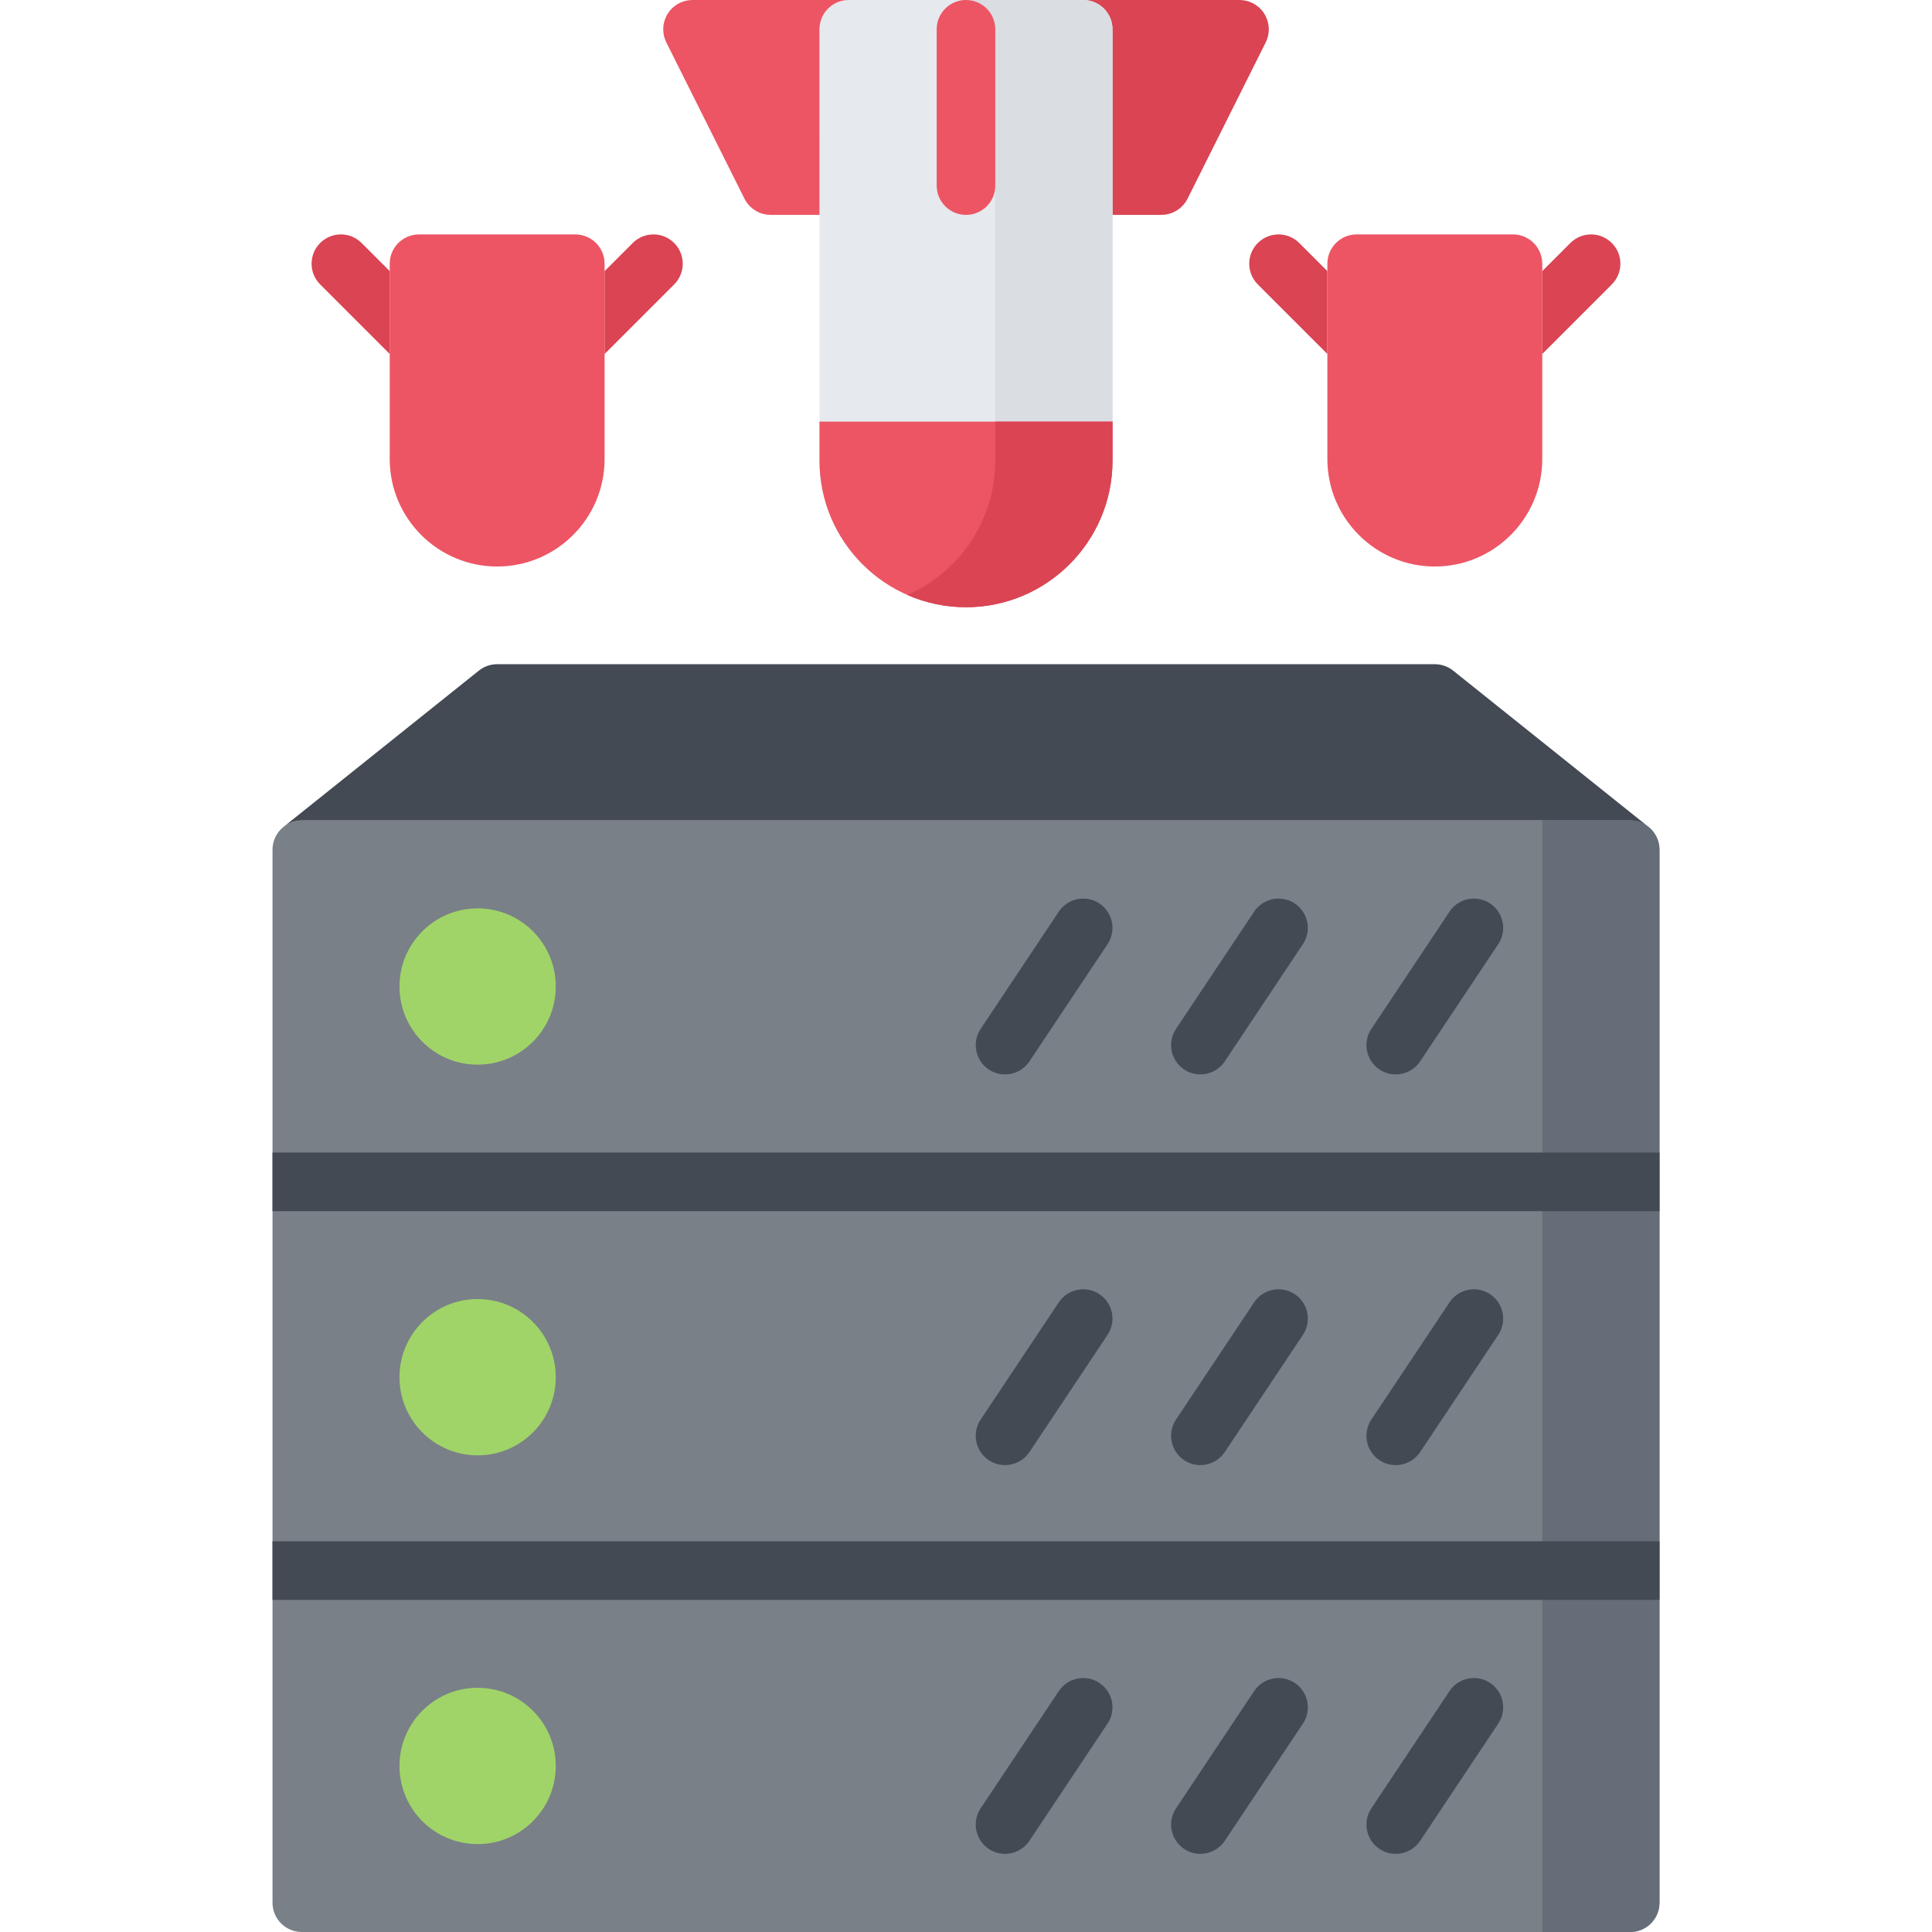
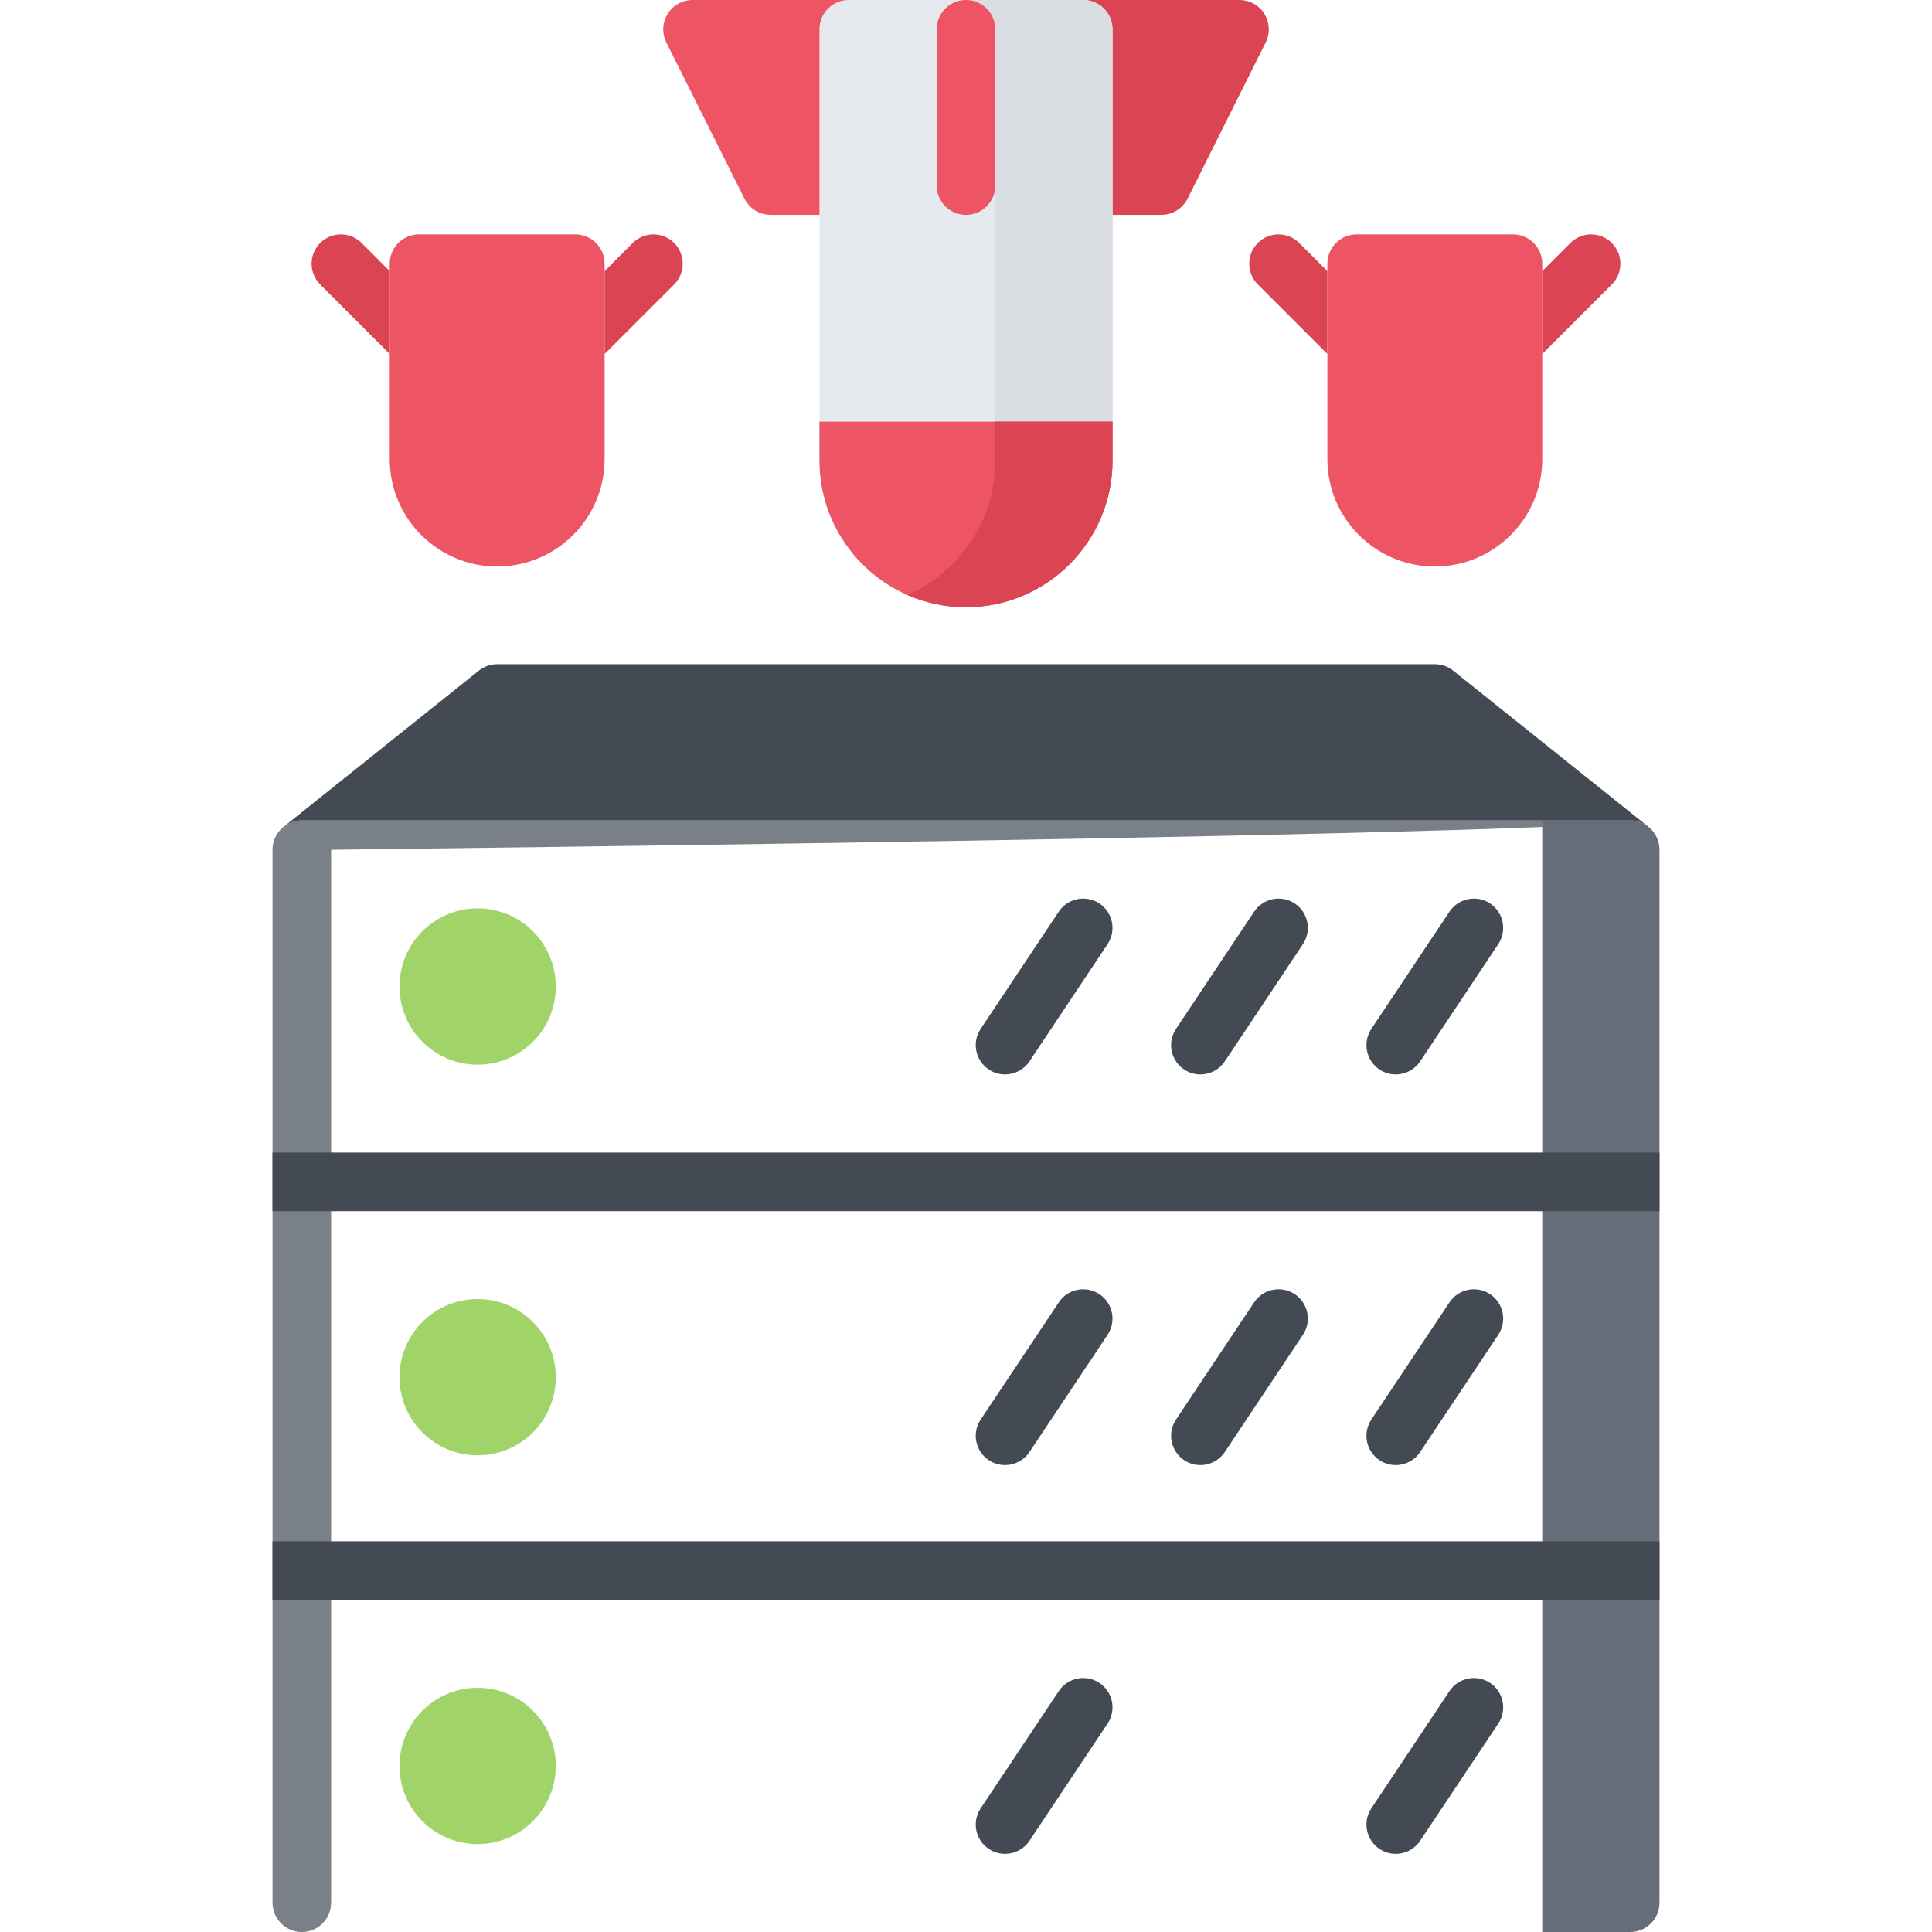
<svg xmlns="http://www.w3.org/2000/svg" version="1.1" id="Capa_1" x="0px" y="0px" viewBox="0 0 512 512" style="enable-background:new 0 0 512 512;" xml:space="preserve">
  <path style="fill:#E6E9ED;" d="M287.06,0.001h-62.123c-4.289,0-7.765,3.477-7.765,7.765v114.324  c0,21.409,17.418,38.827,38.827,38.827s38.826-17.417,38.826-38.827V7.766C294.825,3.478,291.348,0.001,287.06,0.001z" />
  <path style="fill:#ED5564;" d="M217.171,7.766c0-4.289,3.477-7.765,7.765-7.765h-41.415c-0.057,0-0.113,0.007-0.17,0.008  c-0.171,0.003-0.342,0.01-0.512,0.026c-0.097,0.008-0.193,0.021-0.289,0.033c-0.152,0.02-0.304,0.04-0.456,0.069  c-0.116,0.022-0.23,0.048-0.344,0.075c-0.126,0.03-0.253,0.061-0.378,0.097c-0.138,0.04-0.272,0.084-0.406,0.131  c-0.101,0.035-0.201,0.07-0.301,0.11c-0.153,0.061-0.302,0.128-0.451,0.198c-0.055,0.026-0.111,0.046-0.166,0.072  c-0.029,0.014-0.056,0.033-0.085,0.048c-0.144,0.075-0.284,0.156-0.423,0.239c-0.088,0.053-0.178,0.104-0.264,0.159  c-0.113,0.075-0.222,0.154-0.33,0.234c-0.103,0.075-0.206,0.148-0.303,0.227c-0.084,0.067-0.162,0.14-0.241,0.21  c-0.112,0.098-0.225,0.196-0.33,0.3c-0.065,0.064-0.125,0.133-0.187,0.199c-0.109,0.115-0.218,0.23-0.32,0.351  c-0.063,0.076-0.121,0.156-0.181,0.235c-0.09,0.116-0.181,0.232-0.264,0.352c-0.07,0.104-0.134,0.211-0.199,0.318  c-0.063,0.101-0.128,0.202-0.186,0.305c-0.074,0.133-0.139,0.27-0.204,0.407c-0.04,0.085-0.085,0.168-0.122,0.254  c-0.065,0.149-0.12,0.301-0.175,0.453c-0.03,0.083-0.063,0.164-0.09,0.246c-0.048,0.144-0.085,0.292-0.124,0.44  c-0.026,0.099-0.055,0.199-0.077,0.299c-0.028,0.126-0.048,0.256-0.069,0.385c-0.021,0.128-0.043,0.257-0.059,0.387  c-0.012,0.106-0.019,0.214-0.027,0.321c-0.011,0.156-0.022,0.314-0.024,0.472c-0.001,0.034-0.005,0.067-0.005,0.101  c0,0.063,0.008,0.123,0.009,0.186c0.004,0.163,0.01,0.325,0.025,0.487c0.009,0.106,0.022,0.21,0.036,0.314  c0.019,0.144,0.039,0.287,0.065,0.431c0.023,0.124,0.05,0.245,0.079,0.367c0.028,0.119,0.058,0.238,0.091,0.357  c0.041,0.143,0.088,0.283,0.137,0.422c0.034,0.096,0.067,0.193,0.106,0.288c0.061,0.155,0.129,0.306,0.2,0.457  c0.026,0.054,0.046,0.11,0.071,0.164l20.709,41.415c0.011,0.023,0.026,0.041,0.037,0.063c0.153,0.298,0.322,0.588,0.511,0.862  c0.035,0.052,0.075,0.098,0.111,0.148c0.153,0.212,0.318,0.415,0.492,0.611c0.066,0.075,0.131,0.149,0.201,0.221  c0.211,0.22,0.432,0.431,0.668,0.624c0.046,0.037,0.094,0.069,0.141,0.106c0.208,0.163,0.425,0.315,0.648,0.456  c0.074,0.047,0.147,0.091,0.223,0.136c0.254,0.148,0.515,0.285,0.785,0.405c0.019,0.008,0.036,0.019,0.054,0.026  c0.298,0.128,0.606,0.235,0.921,0.326c0.063,0.019,0.126,0.032,0.189,0.049c0.247,0.065,0.5,0.117,0.757,0.157  c0.085,0.013,0.169,0.028,0.255,0.038c0.294,0.036,0.591,0.059,0.894,0.062c0.022,0,0.043,0.004,0.066,0.004  c0.009,0,0.018-0.002,0.027-0.002h12.908L217.171,7.766L217.171,7.766z" />
  <path style="fill:#DA4453;" d="M336.235,7.665c-0.002-0.158-0.012-0.315-0.024-0.472c-0.008-0.107-0.014-0.214-0.027-0.321  c-0.016-0.13-0.037-0.259-0.059-0.387c-0.022-0.129-0.041-0.259-0.069-0.385c-0.022-0.1-0.051-0.2-0.077-0.299  c-0.039-0.148-0.077-0.296-0.124-0.44c-0.027-0.084-0.06-0.165-0.09-0.246c-0.056-0.152-0.111-0.304-0.175-0.453  c-0.038-0.086-0.082-0.169-0.122-0.254c-0.066-0.137-0.13-0.274-0.204-0.407c-0.058-0.105-0.123-0.204-0.186-0.305  c-0.066-0.107-0.128-0.214-0.199-0.318c-0.083-0.121-0.174-0.236-0.264-0.352c-0.06-0.078-0.118-0.158-0.181-0.235  c-0.101-0.121-0.21-0.236-0.32-0.351c-0.063-0.066-0.122-0.136-0.187-0.199c-0.106-0.105-0.218-0.202-0.33-0.3  c-0.081-0.07-0.158-0.143-0.241-0.21c-0.098-0.079-0.201-0.152-0.303-0.227c-0.109-0.08-0.217-0.159-0.33-0.234  c-0.086-0.056-0.175-0.108-0.264-0.159c-0.139-0.084-0.279-0.165-0.423-0.239c-0.029-0.014-0.056-0.033-0.085-0.048  c-0.054-0.027-0.109-0.046-0.163-0.071c-0.151-0.071-0.303-0.14-0.46-0.202c-0.093-0.037-0.187-0.069-0.282-0.104  c-0.143-0.05-0.286-0.097-0.432-0.139c-0.114-0.033-0.229-0.061-0.343-0.089c-0.126-0.03-0.254-0.058-0.382-0.082  c-0.138-0.025-0.274-0.046-0.412-0.063c-0.111-0.014-0.222-0.028-0.334-0.038c-0.155-0.013-0.31-0.02-0.464-0.023  c-0.067-0.002-0.134-0.01-0.202-0.01h-41.415c4.289,0,7.765,3.477,7.765,7.765v49.181h12.908c0.009,0,0.018,0.002,0.027,0.002  c0.023,0,0.045-0.004,0.066-0.004c0.303-0.002,0.601-0.025,0.894-0.062c0.085-0.01,0.169-0.025,0.254-0.038  c0.258-0.04,0.509-0.093,0.758-0.157c0.063-0.017,0.126-0.03,0.188-0.049c0.316-0.091,0.624-0.198,0.923-0.326  c0.018-0.007,0.033-0.017,0.05-0.024c0.272-0.12,0.535-0.258,0.79-0.407c0.075-0.043,0.148-0.088,0.221-0.134  c0.226-0.143,0.443-0.295,0.652-0.459c0.045-0.036,0.093-0.067,0.138-0.104c0.236-0.194,0.457-0.405,0.668-0.624  c0.068-0.071,0.134-0.146,0.2-0.22c0.175-0.196,0.339-0.4,0.493-0.613c0.036-0.05,0.075-0.095,0.11-0.147  c0.189-0.274,0.358-0.564,0.511-0.862c0.011-0.022,0.026-0.041,0.037-0.063l20.709-41.415c0.027-0.054,0.046-0.109,0.071-0.164  c0.07-0.15,0.139-0.302,0.2-0.457c0.038-0.096,0.071-0.193,0.106-0.288c0.049-0.14,0.095-0.281,0.137-0.422  c0.034-0.119,0.063-0.237,0.091-0.357c0.029-0.121,0.056-0.242,0.079-0.367c0.027-0.144,0.048-0.287,0.066-0.431  c0.013-0.105,0.027-0.208,0.036-0.314c0.014-0.163,0.021-0.324,0.025-0.487c0.001-0.062,0.009-0.123,0.009-0.186  C336.24,7.732,336.235,7.699,336.235,7.665z" />
  <path style="fill:#DADDE1;" d="M287.06,0.001h-31.065c4.289,0,7.765,3.477,7.765,7.765v114.324c0,15.888-9.596,29.571-23.294,35.574  c4.76,2.086,10.011,3.252,15.532,3.252c21.409,0,38.826-17.417,38.826-38.827V7.766C294.825,3.478,291.348,0.001,287.06,0.001z" />
  <g>
    <path style="fill:#ED5564;" d="M255.998,56.947c-4.289,0-7.765-3.477-7.765-7.765V7.765c0-4.289,3.477-7.765,7.765-7.765   s7.765,3.477,7.765,7.765v41.417C263.763,53.471,260.286,56.947,255.998,56.947z" />
    <path style="fill:#ED5564;" d="M217.171,111.736v10.355c0,21.409,17.418,38.827,38.827,38.827s38.826-17.417,38.826-38.827v-10.355   H217.171z" />
  </g>
  <path style="fill:#DA4453;" d="M263.76,111.736v10.355c0,15.888-9.596,29.571-23.294,35.574c4.76,2.086,10.011,3.252,15.532,3.252  c21.409,0,38.826-17.417,38.826-38.827v-10.355H263.76V111.736z" />
-   <path style="fill:#7A8087;" d="M432.016,217.431H79.984c-4.289,0-7.765,3.477-7.765,7.765v279.038c0,4.289,3.477,7.765,7.765,7.765  h352.032c4.289,0,7.765-3.477,7.765-7.765V225.197C439.781,220.908,436.305,217.431,432.016,217.431z" />
+   <path style="fill:#7A8087;" d="M432.016,217.431H79.984c-4.289,0-7.765,3.477-7.765,7.765v279.038c0,4.289,3.477,7.765,7.765,7.765  c4.289,0,7.765-3.477,7.765-7.765V225.197C439.781,220.908,436.305,217.431,432.016,217.431z" />
  <path style="fill:#656D78;" d="M432.016,217.431h-23.302V512h23.302c4.289,0,7.765-3.477,7.765-7.765V225.197  C439.781,220.908,436.305,217.431,432.016,217.431z" />
  <path style="fill:#434A54;" d="M79.985,217.431h352.032c1.853,0,3.553,0.651,4.889,1.735c-0.013-0.01-0.025-0.023-0.038-0.033  l-51.769-41.415c-0.062-0.05-0.128-0.09-0.192-0.138c-0.129-0.097-0.259-0.195-0.395-0.284c-0.091-0.06-0.184-0.112-0.276-0.168  c-0.125-0.076-0.251-0.15-0.38-0.218c-0.106-0.056-0.212-0.104-0.32-0.153c-0.121-0.057-0.241-0.114-0.367-0.166  c-0.117-0.048-0.236-0.088-0.355-0.129c-0.119-0.041-0.237-0.085-0.359-0.12c-0.128-0.038-0.258-0.068-0.387-0.099  c-0.116-0.028-0.232-0.058-0.349-0.081c-0.141-0.027-0.283-0.046-0.425-0.065c-0.11-0.014-0.218-0.032-0.329-0.042  c-0.158-0.014-0.317-0.02-0.475-0.024c-0.082-0.003-0.162-0.012-0.243-0.012H131.754c-0.071,0-0.141,0.008-0.211,0.01  c-0.173,0.004-0.345,0.01-0.517,0.026c-0.099,0.009-0.196,0.025-0.294,0.038c-0.154,0.021-0.308,0.04-0.46,0.07  c-0.108,0.021-0.212,0.048-0.319,0.074c-0.14,0.033-0.279,0.066-0.416,0.108c-0.112,0.033-0.222,0.074-0.332,0.112  c-0.127,0.044-0.255,0.088-0.381,0.139c-0.116,0.048-0.23,0.101-0.343,0.154c-0.114,0.053-0.229,0.106-0.342,0.165  c-0.124,0.065-0.242,0.138-0.362,0.209c-0.097,0.058-0.195,0.113-0.29,0.177c-0.134,0.088-0.261,0.184-0.389,0.281  c-0.064,0.048-0.131,0.09-0.195,0.14l-51.769,41.415c-0.013,0.01-0.025,0.023-0.038,0.033  C76.431,218.083,78.132,217.431,79.985,217.431z" />
  <circle style="fill:#A0D468;" cx="126.577" cy="261.435" r="20.708" />
  <g>
    <path style="fill:#434A54;" d="M266.341,284.733c-1.481,0-2.976-0.422-4.3-1.305c-3.568-2.379-4.533-7.2-2.155-10.769   l20.708-31.065c2.379-3.569,7.201-4.532,10.769-2.155c3.568,2.379,4.533,7.2,2.155,10.769l-20.708,31.065   C271.313,283.518,268.85,284.733,266.341,284.733z" />
    <path style="fill:#434A54;" d="M318.111,284.733c-1.481,0-2.976-0.422-4.3-1.305c-3.568-2.379-4.533-7.2-2.155-10.769   l20.708-31.065c2.379-3.569,7.201-4.532,10.769-2.155c3.568,2.379,4.533,7.2,2.155,10.769l-20.708,31.065   C323.083,283.518,320.62,284.733,318.111,284.733z" />
    <path style="fill:#434A54;" d="M369.88,284.733c-1.481,0-2.977-0.422-4.3-1.305c-3.568-2.379-4.533-7.2-2.155-10.769l20.708-31.065   c2.379-3.569,7.201-4.532,10.769-2.155c3.568,2.379,4.533,7.2,2.155,10.769l-20.708,31.065   C374.852,283.518,372.389,284.733,369.88,284.733z" />
  </g>
  <circle style="fill:#A0D468;" cx="126.577" cy="364.974" r="20.708" />
  <g>
    <path style="fill:#434A54;" d="M266.341,388.27c-1.481,0-2.976-0.422-4.3-1.305c-3.568-2.379-4.533-7.2-2.155-10.769l20.708-31.065   c2.379-3.569,7.201-4.532,10.769-2.155c3.568,2.379,4.533,7.2,2.155,10.769l-20.708,31.065   C271.313,387.056,268.85,388.27,266.341,388.27z" />
    <path style="fill:#434A54;" d="M318.111,388.27c-1.481,0-2.976-0.422-4.3-1.305c-3.568-2.379-4.533-7.2-2.155-10.769l20.708-31.065   c2.379-3.569,7.201-4.532,10.769-2.155c3.568,2.379,4.533,7.2,2.155,10.769l-20.708,31.065   C323.083,387.056,320.62,388.27,318.111,388.27z" />
    <path style="fill:#434A54;" d="M369.88,388.27c-1.481,0-2.977-0.422-4.3-1.305c-3.568-2.379-4.533-7.2-2.155-10.769l20.708-31.065   c2.379-3.569,7.201-4.532,10.769-2.155c3.568,2.379,4.533,7.2,2.155,10.769l-20.708,31.065   C374.852,387.056,372.389,388.27,369.88,388.27z" />
  </g>
  <circle style="fill:#A0D468;" cx="126.577" cy="467.995" r="20.708" />
  <g>
    <path style="fill:#434A54;" d="M266.341,491.294c-1.481,0-2.976-0.422-4.3-1.305c-3.568-2.379-4.533-7.2-2.155-10.769   l20.708-31.065c2.379-3.569,7.201-4.532,10.769-2.155c3.568,2.379,4.533,7.2,2.155,10.769l-20.708,31.065   C271.313,490.08,268.85,491.294,266.341,491.294z" />
-     <path style="fill:#434A54;" d="M318.111,491.294c-1.481,0-2.976-0.422-4.3-1.305c-3.568-2.379-4.533-7.2-2.155-10.769   l20.708-31.065c2.379-3.569,7.201-4.532,10.769-2.155c3.568,2.379,4.533,7.2,2.155,10.769l-20.708,31.065   C323.083,490.08,320.62,491.294,318.111,491.294z" />
    <path style="fill:#434A54;" d="M369.88,491.294c-1.481,0-2.977-0.422-4.3-1.305c-3.568-2.379-4.533-7.2-2.155-10.769l20.708-31.065   c2.379-3.569,7.201-4.532,10.769-2.155c3.568,2.379,4.533,7.2,2.155,10.769l-20.708,31.065   C374.852,490.08,372.389,491.294,369.88,491.294z" />
    <rect x="72.219" y="305.439" style="fill:#434A54;" width="367.562" height="15.531" />
    <rect x="72.219" y="408.46" style="fill:#434A54;" width="367.562" height="15.531" />
  </g>
  <path style="fill:#ED5564;" d="M152.461,62.123h-41.415c-4.289,0-7.765,3.477-7.765,7.765v51.77  c0,15.701,12.773,28.473,28.473,28.473s28.473-12.773,28.473-28.473v-51.77C160.227,65.6,156.75,62.123,152.461,62.123z" />
  <g>
    <path style="fill:#DA4453;" d="M103.28,71.849l-7.451-7.451c-3.033-3.034-7.95-3.033-10.981,0c-3.033,3.033-3.033,7.949,0,10.981   l18.432,18.434V71.849z" />
    <path style="fill:#DA4453;" d="M178.66,64.398c-3.033-3.033-7.95-3.033-10.981,0l-7.452,7.452v21.964L178.66,75.38   C181.692,72.348,181.692,67.431,178.66,64.398z" />
  </g>
  <path style="fill:#ED5564;" d="M400.948,62.123h-41.415c-4.289,0-7.765,3.477-7.765,7.765v51.77  c0,15.701,12.773,28.473,28.473,28.473s28.473-12.773,28.473-28.473v-51.77C408.713,65.6,405.237,62.123,400.948,62.123z" />
  <g>
    <path style="fill:#DA4453;" d="M351.767,71.849l-7.451-7.451c-3.033-3.034-7.95-3.033-10.982,0c-3.033,3.033-3.033,7.949,0,10.981   l18.432,18.433V71.849H351.767z" />
    <path style="fill:#DA4453;" d="M427.146,64.398c-3.033-3.033-7.95-3.033-10.982,0l-7.452,7.452v21.964l18.433-18.433   C430.18,72.348,430.18,67.431,427.146,64.398z" />
  </g>
  <g>
</g>
  <g>
</g>
  <g>
</g>
  <g>
</g>
  <g>
</g>
  <g>
</g>
  <g>
</g>
  <g>
</g>
  <g>
</g>
  <g>
</g>
  <g>
</g>
  <g>
</g>
  <g>
</g>
  <g>
</g>
  <g>
</g>
</svg>